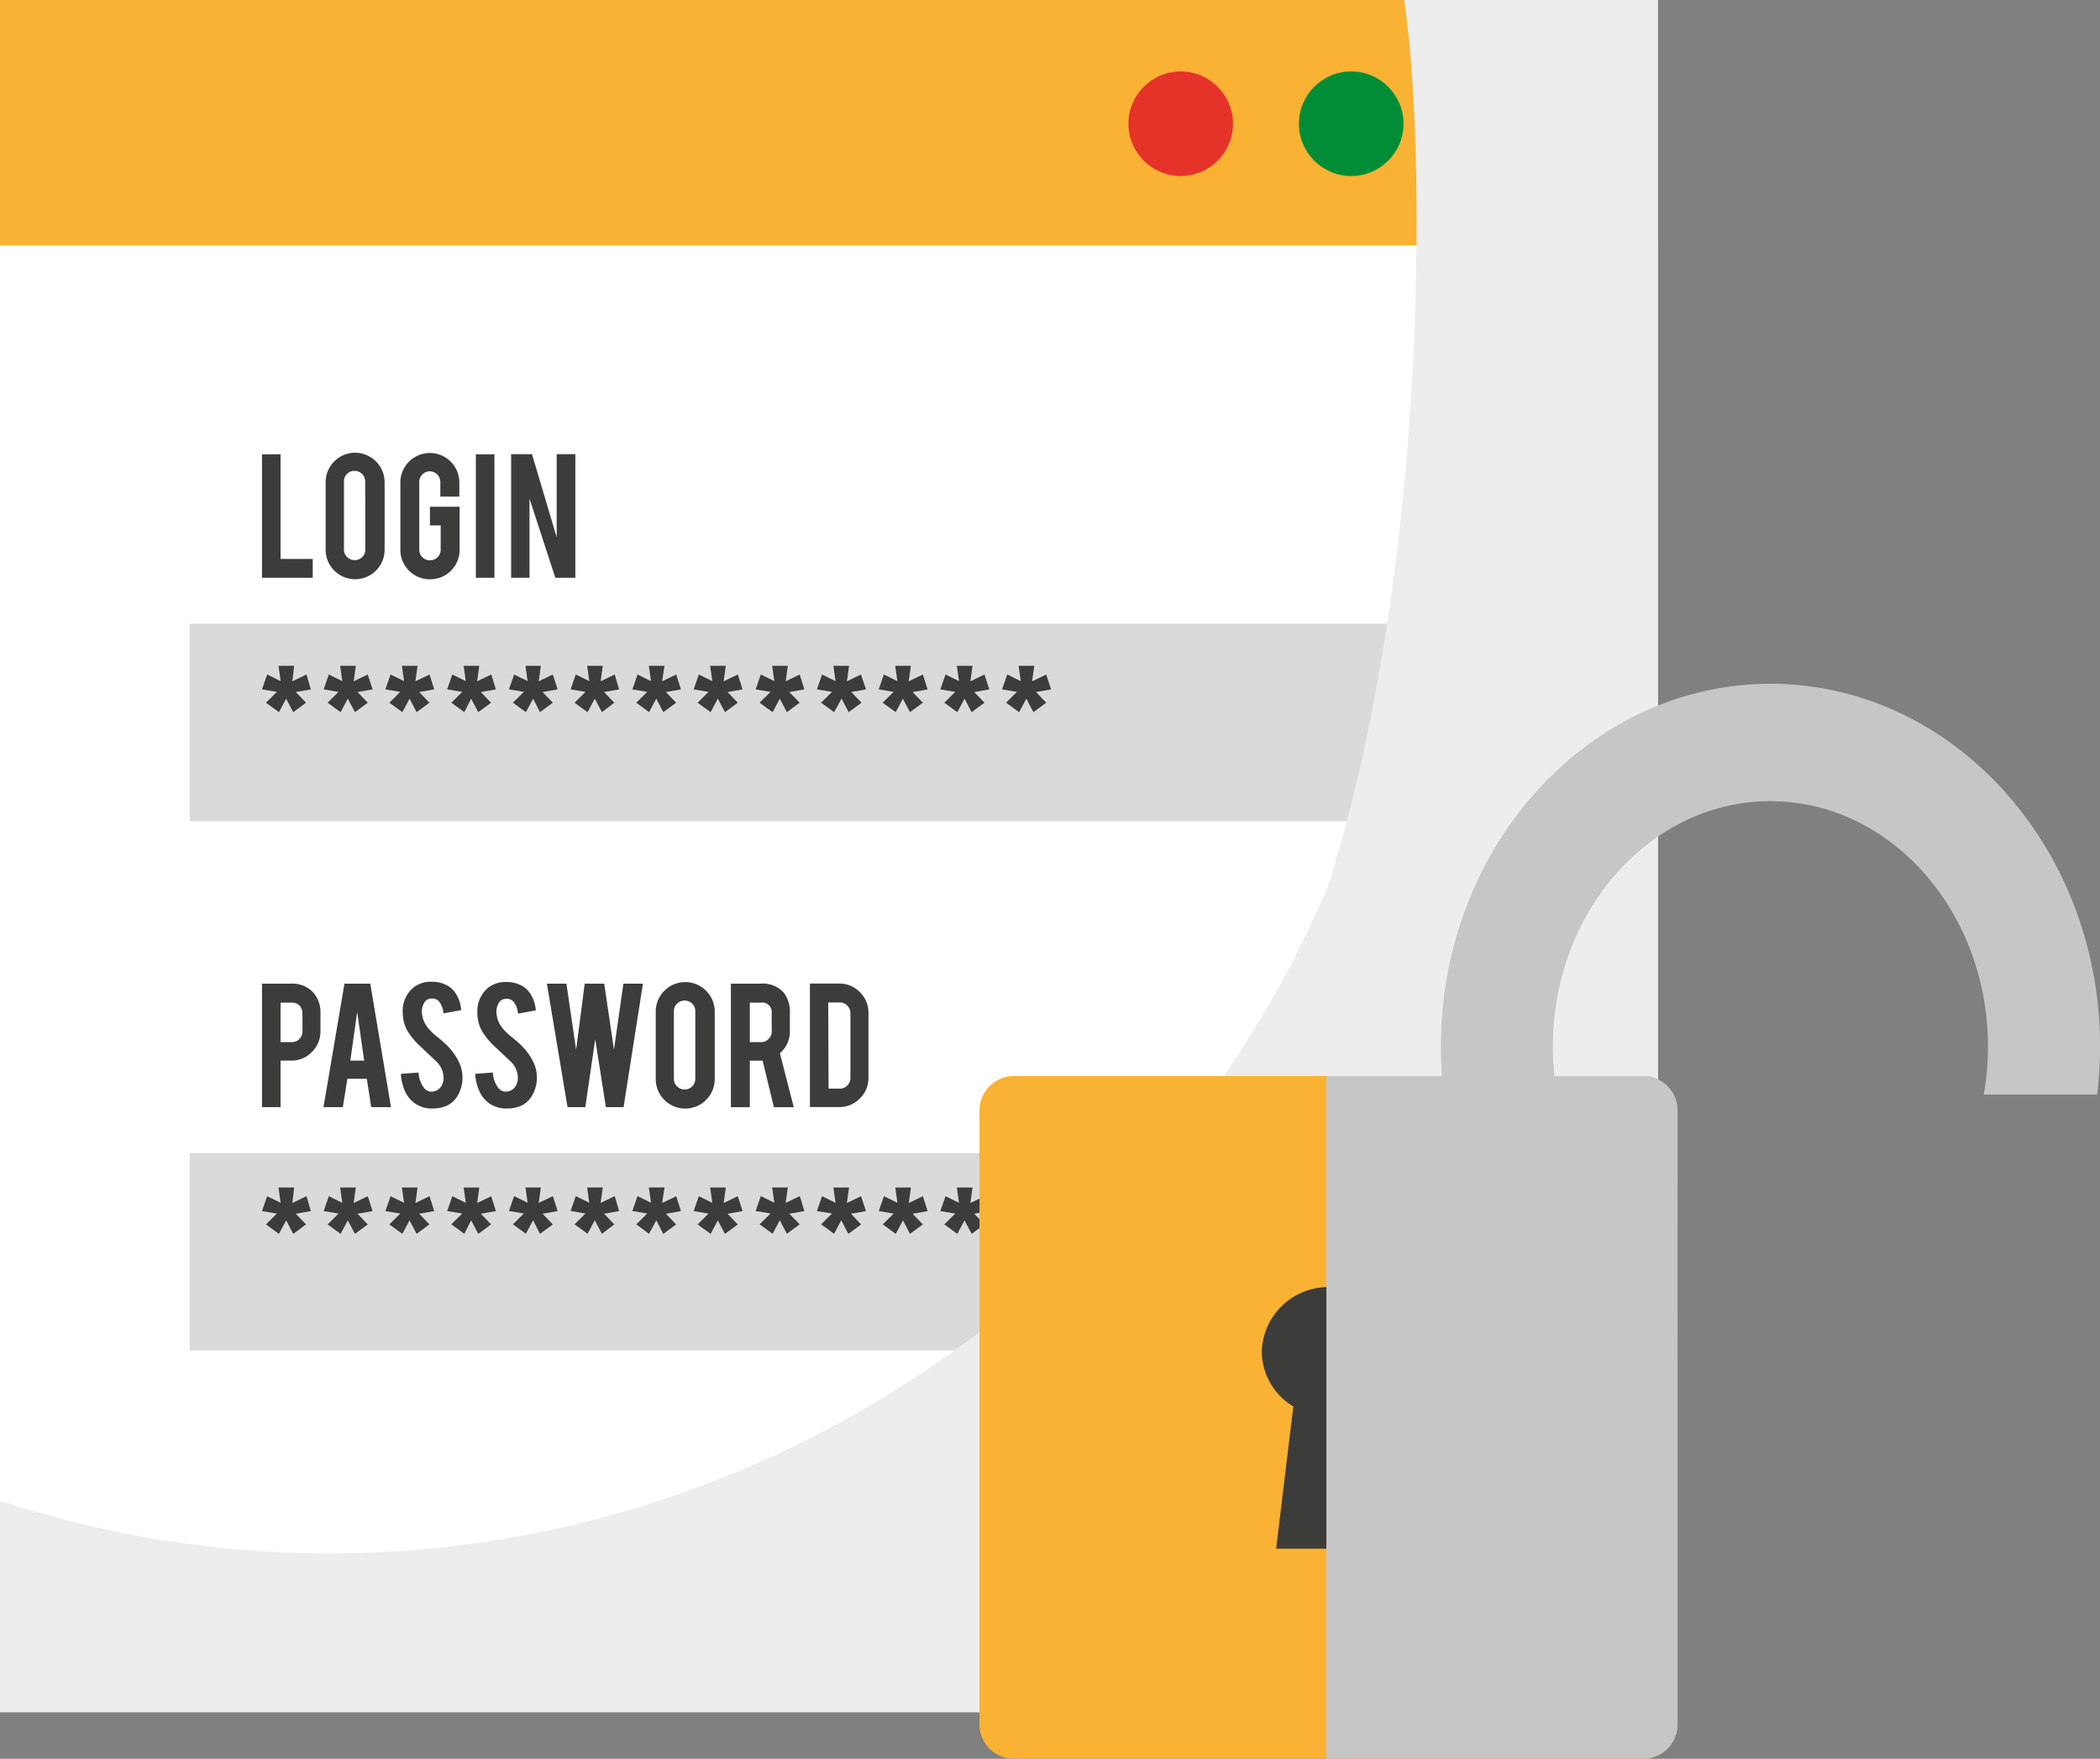
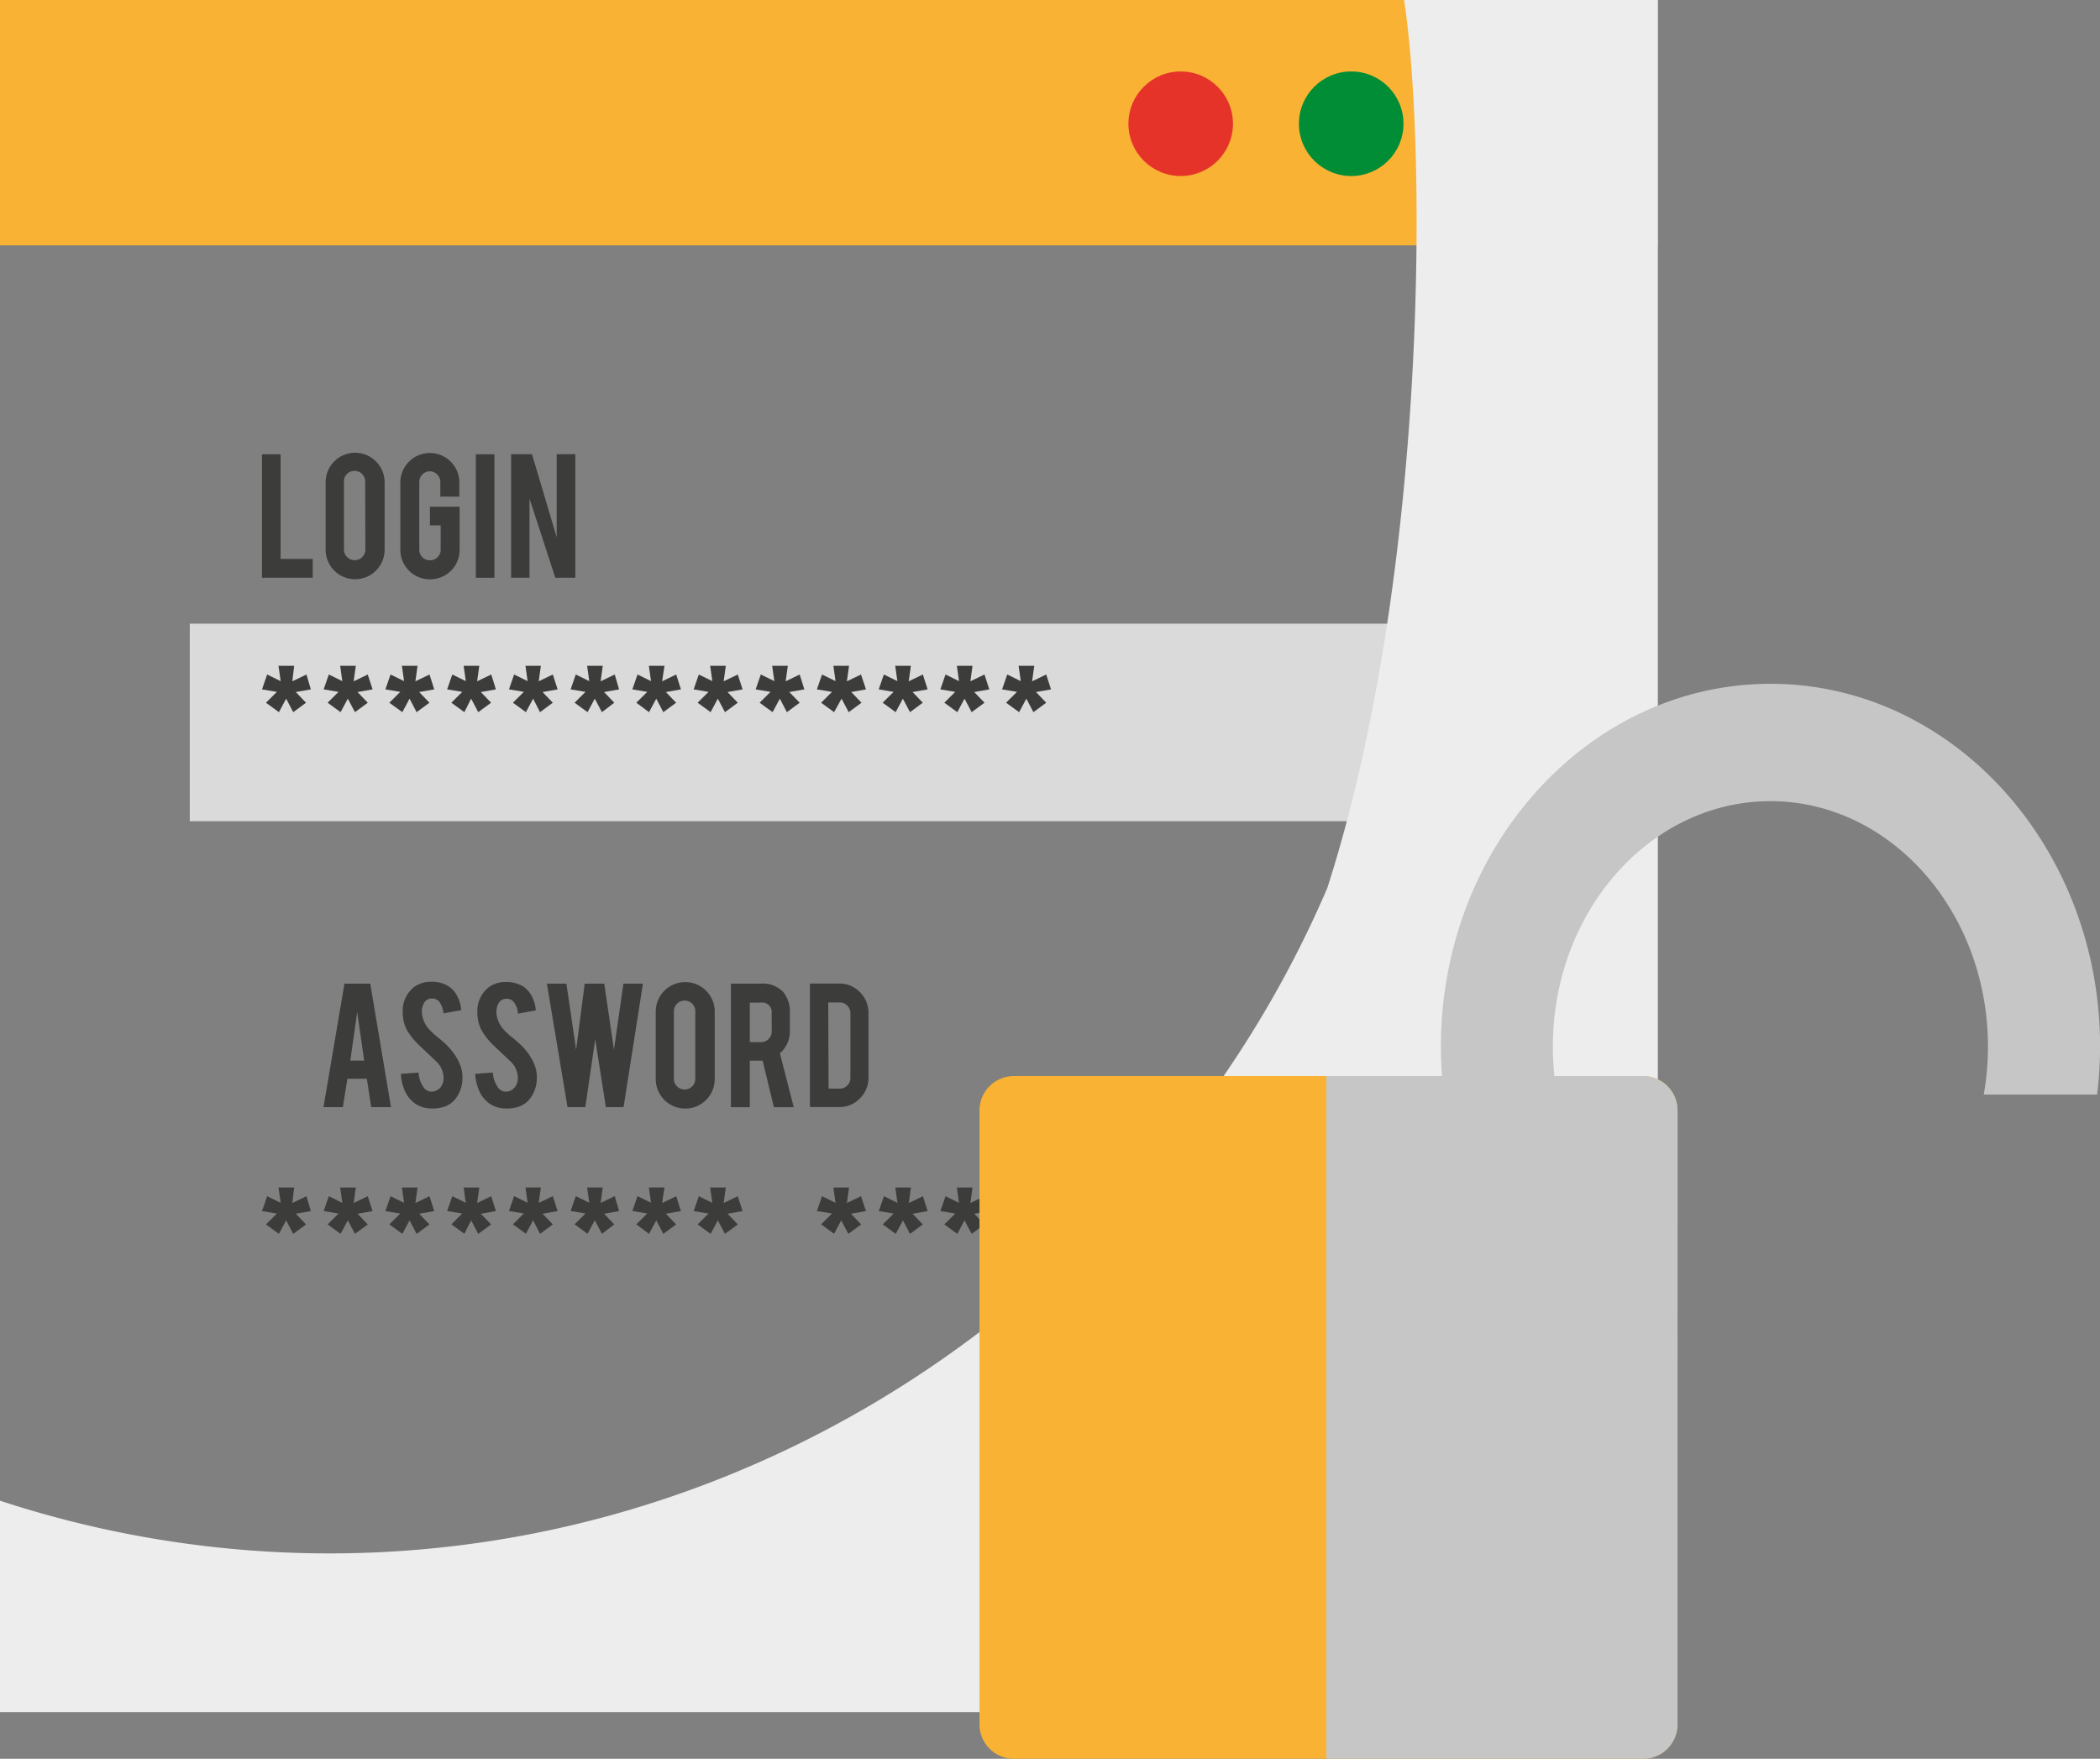
<svg xmlns="http://www.w3.org/2000/svg" viewBox="0 0 244.22 204.53">
  <rect x="0" y="0" width="244.22" height="204.53" fill="#808080" stroke="none" />
  <title>login</title>
  <g style="isolation:isolate">
    <g id="Capa_2" data-name="Capa 2">
      <g id="Capa_1-2" data-name="Capa 1">
-         <rect width="192.8" height="199.11" style="fill:#fff" />
        <rect width="192.8" height="28.53" style="fill:#f9b233" />
        <circle cx="137.31" cy="14.39" r="6.08" style="fill:#e6332a" />
        <circle cx="157.14" cy="14.39" r="6.08" style="fill:#008d36" />
        <circle cx="176.96" cy="14.39" r="6.08" style="fill:#5e220f" />
        <rect x="22.07" y="72.53" width="150" height="22.97" style="fill:#dadada" />
        <path d="M36.37,67.19h-5.9V52.83h2.16V65h3.74Z" style="fill:#3c3c3b" />
        <path d="M41.29,52.65a3.44,3.44,0,0,1,3.44,3.44v7.84a3.43,3.43,0,1,1-6.86,0V56.09a3.43,3.43,0,0,1,3.43-3.44ZM42.47,56a1.23,1.23,0,0,0-1.24-1.24,1.21,1.21,0,0,0-.88.36A1.18,1.18,0,0,0,40,56V63.9a1.18,1.18,0,0,0,.37.88,1.21,1.21,0,0,0,.88.36,1.23,1.23,0,0,0,1.24-1.24Z" style="fill:#3c3c3b" />
        <path d="M50,67.37a3.43,3.43,0,0,1-3.44-3.43V56.11a3.43,3.43,0,1,1,6.86,0v1.64H51.21V56.06A1.25,1.25,0,0,0,50,54.81a1.19,1.19,0,0,0-.88.37,1.21,1.21,0,0,0-.36.88v7.86A1.23,1.23,0,0,0,50,65.16a1.22,1.22,0,0,0,.88-.36,1.18,1.18,0,0,0,.37-.87V61.1H50V58.93h3.45v5A3.42,3.42,0,0,1,50,67.37Z" style="fill:#3c3c3b" />
        <path d="M57.5,67.19H55.34V52.83H57.5Z" style="fill:#3c3c3b" />
        <path d="M61.87,52.82l2.87,9.66V52.82h2.17V67.19H64.58l-3-9.2v9.2H59.44V52.82Z" style="fill:#3c3c3b" />
        <path d="M36.15,80.17l-1.75.31,1.19,1.24-1.49,1.1-.82-1.57-.84,1.57-1.51-1.1,1.27-1.26-1.73-.29.6-1.73,1.57.77-.25-1.78h1.82L34,79.23l1.64-.79Z" style="fill:#3c3c3b" />
        <path d="M43.33,80.17l-1.75.31,1.19,1.24-1.49,1.1-.83-1.57-.84,1.57-1.51-1.1,1.27-1.26-1.73-.29.6-1.73,1.57.77-.25-1.78h1.82l-.25,1.8,1.64-.79Z" style="fill:#3c3c3b" />
        <path d="M50.5,80.17l-1.75.31,1.19,1.24-1.49,1.1-.82-1.57-.84,1.57-1.51-1.1,1.27-1.26-1.73-.29.6-1.73,1.57.77-.25-1.78h1.82l-.25,1.8,1.64-.79Z" style="fill:#3c3c3b" />
        <path d="M57.67,80.17l-1.75.31,1.19,1.24-1.49,1.1-.83-1.57L54,82.82l-1.51-1.1,1.27-1.26L52,80.17l.6-1.73,1.57.77-.25-1.78h1.82l-.25,1.8,1.64-.79Z" style="fill:#3c3c3b" />
        <path d="M64.85,80.17l-1.75.31,1.19,1.24-1.49,1.1L62,81.25l-.84,1.57-1.51-1.1,1.27-1.26-1.73-.29.6-1.73,1.57.77-.25-1.78H62.9l-.25,1.8,1.64-.79Z" style="fill:#3c3c3b" />
        <path d="M72,80.17l-1.75.31,1.19,1.24L70,82.82l-.83-1.57-.84,1.57-1.51-1.1,1.27-1.26-1.73-.29.6-1.73,1.57.77-.25-1.78h1.82l-.25,1.8,1.64-.79Z" style="fill:#3c3c3b" />
        <path d="M79.19,80.17l-1.75.31,1.19,1.24-1.49,1.1-.82-1.57-.84,1.57L74,81.72l1.27-1.26-1.73-.29.6-1.73,1.57.77-.25-1.78h1.82L77,79.23l1.64-.79Z" style="fill:#3c3c3b" />
        <path d="M86.36,80.17l-1.75.31,1.19,1.24-1.49,1.1-.83-1.57-.84,1.57-1.51-1.1,1.27-1.26-1.73-.29.6-1.73,1.57.77-.25-1.78h1.82l-.25,1.8,1.64-.79Z" style="fill:#3c3c3b" />
        <path d="M93.54,80.17l-1.75.31L93,81.72l-1.49,1.1-.82-1.57-.84,1.57-1.51-1.1,1.27-1.26-1.73-.29.6-1.73,1.57.77-.25-1.78h1.82l-.25,1.8L93,78.44Z" style="fill:#3c3c3b" />
        <path d="M100.71,80.17,99,80.48l1.19,1.24-1.49,1.1-.83-1.57L97,82.82l-1.51-1.1,1.27-1.26L95,80.17l.6-1.73,1.57.77-.25-1.78h1.82l-.25,1.8,1.64-.79Z" style="fill:#3c3c3b" />
        <path d="M107.88,80.17l-1.75.31,1.19,1.24-1.49,1.1L105,81.25l-.84,1.57-1.51-1.1,1.27-1.26-1.73-.29.6-1.73,1.57.77-.25-1.78h1.82l-.25,1.8,1.64-.79Z" style="fill:#3c3c3b" />
        <path d="M115.05,80.17l-1.75.31,1.19,1.24L113,82.82l-.83-1.57-.84,1.57-1.51-1.1,1.27-1.26-1.73-.29.6-1.73,1.57.77-.25-1.78h1.82l-.25,1.8,1.64-.79Z" style="fill:#3c3c3b" />
        <path d="M122.23,80.17l-1.75.31,1.19,1.24-1.49,1.1-.82-1.57-.84,1.57L117,81.72l1.27-1.26-1.73-.29.6-1.73,1.57.77-.25-1.78h1.82l-.25,1.8,1.64-.79Z" style="fill:#3c3c3b" />
-         <rect x="22.07" y="134.09" width="150" height="22.97" style="fill:#dadada" />
-         <path d="M33.88,114.39a3.3,3.3,0,0,1,2.52,1,3.46,3.46,0,0,1,.87,2.43v2.09a3.34,3.34,0,0,1-1,2.43,3.24,3.24,0,0,1-2.4,1H32.63v5.41H30.47V114.39Zm1.29,3.46a1.24,1.24,0,0,0-.34-.91,1.21,1.21,0,0,0-.9-.34H32.63v4.59h1.31a1.18,1.18,0,0,0,.88-.37,1.21,1.21,0,0,0,.36-.88Z" style="fill:#3c3c3b" />
        <path d="M40.4,125.45l-.53,3.3H37.62l2.44-14.36h3l2.41,14.36H43.17l-.51-3.3Zm1.14-7.77-.8,5.66h1.61Z" style="fill:#3c3c3b" />
        <path d="M53.78,125.18a4,4,0,0,1-.78,2.57,2.8,2.8,0,0,1-1.49,1,4.07,4.07,0,0,1-1.2.16,3.41,3.41,0,0,1-2.11-.63,3.54,3.54,0,0,1-1.11-1.4,5.64,5.64,0,0,1-.47-2l2.06-.15a3.13,3.13,0,0,0,.66,1.82,1.11,1.11,0,0,0,.89.4,1.34,1.34,0,0,0,1.13-.7,1.72,1.72,0,0,0,.22-1,2.64,2.64,0,0,0-.81-1.78l-1.92-1.82a8.23,8.23,0,0,1-1.53-1.87,4.33,4.33,0,0,1-.48-2,3.51,3.51,0,0,1,1.32-3,3.27,3.27,0,0,1,2-.61,3.66,3.66,0,0,1,2,.52,3,3,0,0,1,1,1.12,4.18,4.18,0,0,1,.48,1.66l-2.07.38a2.52,2.52,0,0,0-.5-1.37,1.06,1.06,0,0,0-.86-.36,1,1,0,0,0-.9.53,2,2,0,0,0-.25,1.05,3.17,3.17,0,0,0,.85,2,7.21,7.21,0,0,0,1,.92q.76.63,1,.88a7.36,7.36,0,0,1,1.24,1.58,6.17,6.17,0,0,1,.33.68A3.92,3.92,0,0,1,53.78,125.18Z" style="fill:#3c3c3b" />
        <path d="M62.43,125.18a4,4,0,0,1-.78,2.57,2.8,2.8,0,0,1-1.49,1,4.06,4.06,0,0,1-1.2.16,3.4,3.4,0,0,1-2.11-.63,3.5,3.5,0,0,1-1.11-1.4,5.68,5.68,0,0,1-.48-2l2.06-.15a3.13,3.13,0,0,0,.66,1.82,1.11,1.11,0,0,0,.89.4,1.35,1.35,0,0,0,1.13-.7,1.74,1.74,0,0,0,.22-1,2.65,2.65,0,0,0-.81-1.78l-1.93-1.82A8.17,8.17,0,0,1,56,119.81a4.33,4.33,0,0,1-.48-2,3.51,3.51,0,0,1,1.32-3,3.28,3.28,0,0,1,2-.61,3.67,3.67,0,0,1,2,.52,3,3,0,0,1,1,1.12,4.14,4.14,0,0,1,.47,1.66l-2.07.38a2.49,2.49,0,0,0-.5-1.37,1.06,1.06,0,0,0-.86-.36,1,1,0,0,0-.9.53,2,2,0,0,0-.25,1.05,3.16,3.16,0,0,0,.85,2,7.06,7.06,0,0,0,1,.92q.76.63,1,.88a7.28,7.28,0,0,1,1.24,1.58,6.21,6.21,0,0,1,.33.68A4,4,0,0,1,62.43,125.18Z" style="fill:#3c3c3b" />
        <path d="M72.5,114.39h2.27l-2.25,14.36H70.46l-1.24-7.9-1.15,7.9H66l-2.4-14.36h2.27L67,122.08l1-7.69h2.27l1.13,7.68Z" style="fill:#3c3c3b" />
        <path d="M79.68,114.21a3.43,3.43,0,0,1,3.44,3.44v7.84a3.43,3.43,0,1,1-6.86,0v-7.84a3.43,3.43,0,0,1,3.43-3.44Zm1.18,3.39a1.23,1.23,0,0,0-1.24-1.24,1.21,1.21,0,0,0-.88.36,1.19,1.19,0,0,0-.37.88v7.86a1.19,1.19,0,0,0,.37.88,1.21,1.21,0,0,0,.88.36,1.23,1.23,0,0,0,1.24-1.24Z" style="fill:#3c3c3b" />
        <path d="M88.45,114.39a3.3,3.3,0,0,1,2.66,1,3.62,3.62,0,0,1,.75,2.43v2.09a3.36,3.36,0,0,1-1.16,2.58l1.61,6.27H90l-1.31-5.41H87.2v5.41H85V114.39Zm1.29,3.46a1.1,1.1,0,0,0-1.24-1.25H87.2v4.59h1.31a1.19,1.19,0,0,0,.88-.37,1.21,1.21,0,0,0,.36-.88Z" style="fill:#3c3c3b" />
        <path d="M101,125.31a3.33,3.33,0,0,1-1,2.43,3.26,3.26,0,0,1-2.41,1h-3.4V114.38h3.4a3.26,3.26,0,0,1,2.41,1,3.33,3.33,0,0,1,1,2.42Zm-4.64,1.29h1.31a1.16,1.16,0,0,0,.87-.37,1.23,1.23,0,0,0,.36-.88v-7.52a1.21,1.21,0,0,0-.36-.88,1.17,1.17,0,0,0-.87-.37H96.32Z" style="fill:#3c3c3b" />
        <path d="M36.15,140.84l-1.75.31,1.19,1.24-1.49,1.1-.82-1.57-.84,1.57-1.51-1.1,1.27-1.26-1.73-.29.6-1.73,1.57.77-.25-1.78h1.82L34,139.9l1.64-.79Z" style="fill:#3c3c3b" />
        <path d="M43.33,140.84l-1.75.31,1.19,1.24-1.49,1.1-.83-1.57-.84,1.57-1.51-1.1,1.27-1.26-1.73-.29.6-1.73,1.57.77-.25-1.78h1.82l-.25,1.8,1.64-.79Z" style="fill:#3c3c3b" />
        <path d="M50.5,140.84l-1.75.31,1.19,1.24-1.49,1.1-.82-1.57-.84,1.57-1.51-1.1,1.27-1.26-1.73-.29.6-1.73,1.57.77-.25-1.78h1.82l-.25,1.8,1.64-.79Z" style="fill:#3c3c3b" />
        <path d="M57.67,140.84l-1.75.31,1.19,1.24-1.49,1.1-.83-1.57L54,143.48l-1.51-1.1,1.27-1.26L52,140.84l.6-1.73,1.57.77-.25-1.78h1.82l-.25,1.8,1.64-.79Z" style="fill:#3c3c3b" />
        <path d="M64.85,140.84l-1.75.31,1.19,1.24-1.49,1.1L62,141.91l-.84,1.57-1.51-1.1,1.27-1.26-1.73-.29.6-1.73,1.57.77-.25-1.78H62.9l-.25,1.8,1.64-.79Z" style="fill:#3c3c3b" />
        <path d="M72,140.84l-1.75.31,1.19,1.24L70,143.48l-.83-1.57-.84,1.57-1.51-1.1,1.27-1.26-1.73-.29.6-1.73,1.57.77-.25-1.78h1.82l-.25,1.8,1.64-.79Z" style="fill:#3c3c3b" />
        <path d="M79.19,140.84l-1.75.31,1.19,1.24-1.49,1.1-.82-1.57-.84,1.57L74,142.38l1.27-1.26-1.73-.29.6-1.73,1.57.77-.25-1.78h1.82L77,139.9l1.64-.79Z" style="fill:#3c3c3b" />
        <path d="M86.36,140.84l-1.75.31,1.19,1.24-1.49,1.1-.83-1.57-.84,1.57-1.51-1.1,1.27-1.26-1.73-.29.6-1.73,1.57.77-.25-1.78h1.82l-.25,1.8,1.64-.79Z" style="fill:#3c3c3b" />
-         <path d="M93.54,140.84l-1.75.31L93,142.38l-1.49,1.1-.82-1.57-.84,1.57-1.51-1.1,1.27-1.26-1.73-.29.6-1.73,1.57.77-.25-1.78h1.82l-.25,1.8,1.64-.79Z" style="fill:#3c3c3b" />
        <path d="M100.71,140.84l-1.75.31,1.19,1.24-1.49,1.1-.83-1.57L97,143.48l-1.51-1.1,1.27-1.26L95,140.84l.6-1.73,1.57.77-.25-1.78h1.82l-.25,1.8,1.64-.79Z" style="fill:#3c3c3b" />
        <path d="M107.88,140.84l-1.75.31,1.19,1.24-1.49,1.1-.82-1.57-.84,1.57-1.51-1.1,1.27-1.26-1.73-.29.6-1.73,1.57.77-.25-1.78h1.82l-.25,1.8,1.64-.79Z" style="fill:#3c3c3b" />
        <path d="M115.05,140.84l-1.75.31,1.19,1.24-1.49,1.1-.83-1.57-.84,1.57-1.51-1.1,1.27-1.26-1.73-.29.6-1.73,1.57.77-.25-1.78h1.82l-.25,1.8,1.64-.79Z" style="fill:#3c3c3b" />
        <path d="M122.23,140.84l-1.75.31,1.19,1.24-1.49,1.1-.82-1.57-.84,1.57-1.51-1.1,1.27-1.26-1.73-.29.6-1.73,1.57.77-.25-1.78h1.82l-.25,1.8,1.64-.79Z" style="fill:#3c3c3b" />
        <path d="M163.29,0c2.61,17.13,2.81,66.69-8.93,103.27C135,148.39,89.84,180.65,38.29,180.65A123,123,0,0,1,0,174.52v24.59H192.8V0Z" style="fill:#ededed;mix-blend-mode:multiply" />
        <path d="M181.08,127.29a32.05,32.05,0,0,1-.49-5.57c0-15.74,11.35-28.55,25.3-28.55s25.3,12.81,25.3,28.55a32.05,32.05,0,0,1-.49,5.57h13.18a46.78,46.78,0,0,0,.35-5.57c0-23.27-17.2-42.2-38.33-42.2s-38.33,18.93-38.33,42.2a46.36,46.36,0,0,0,.34,5.57Z" style="fill:#c6c6c6" />
        <path d="M195.08,200.53a4,4,0,0,1-4.09,4H118a4,4,0,0,1-4.09-4V129.14a4,4,0,0,1,4.09-4h73a4,4,0,0,1,4.09,4Z" style="fill:#f9b233" />
-         <path d="M162.21,157.14a7.74,7.74,0,0,0-15.47,0,7.51,7.51,0,0,0,3.67,6.42l-2,16.54h12.11l-2-16.54A7.51,7.51,0,0,0,162.21,157.14Z" style="fill:#3c3c3b" />
        <path d="M191,125.14H154.25v79.39H191a4,4,0,0,0,4.09-4V129.14A4,4,0,0,0,191,125.14Z" style="fill:#c6c6c6;mix-blend-mode:multiply" />
      </g>
    </g>
  </g>
</svg>